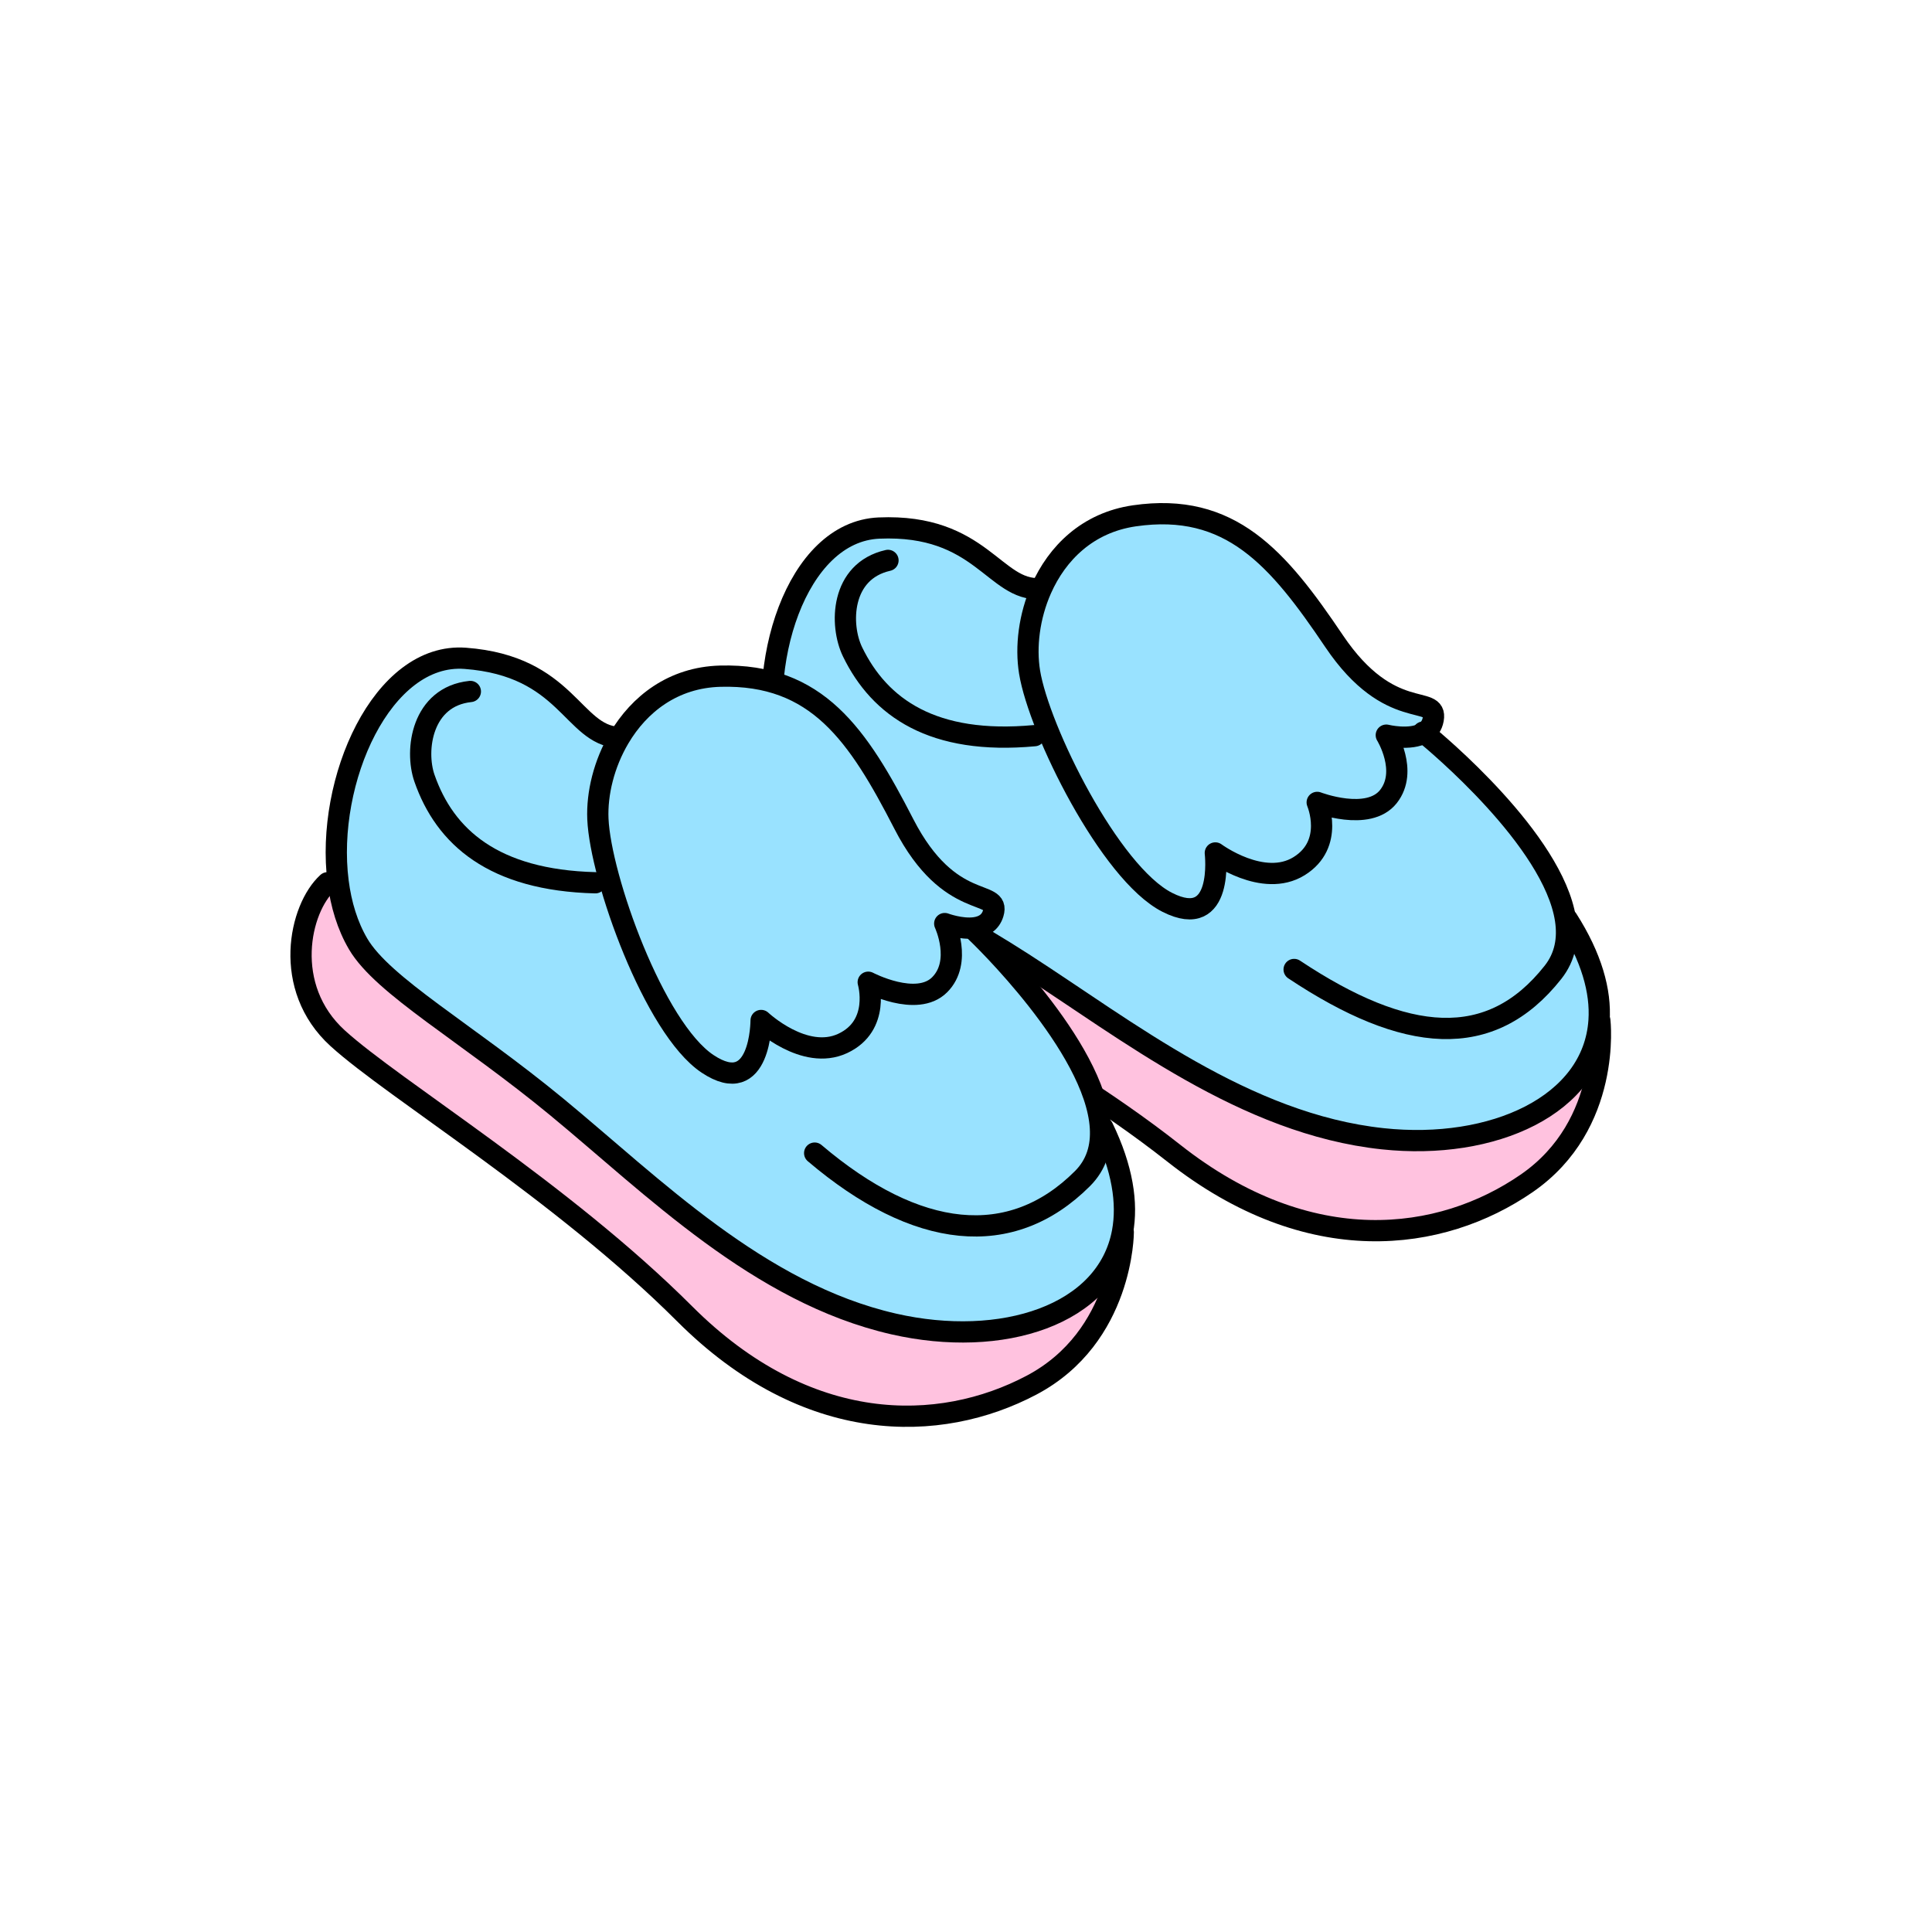
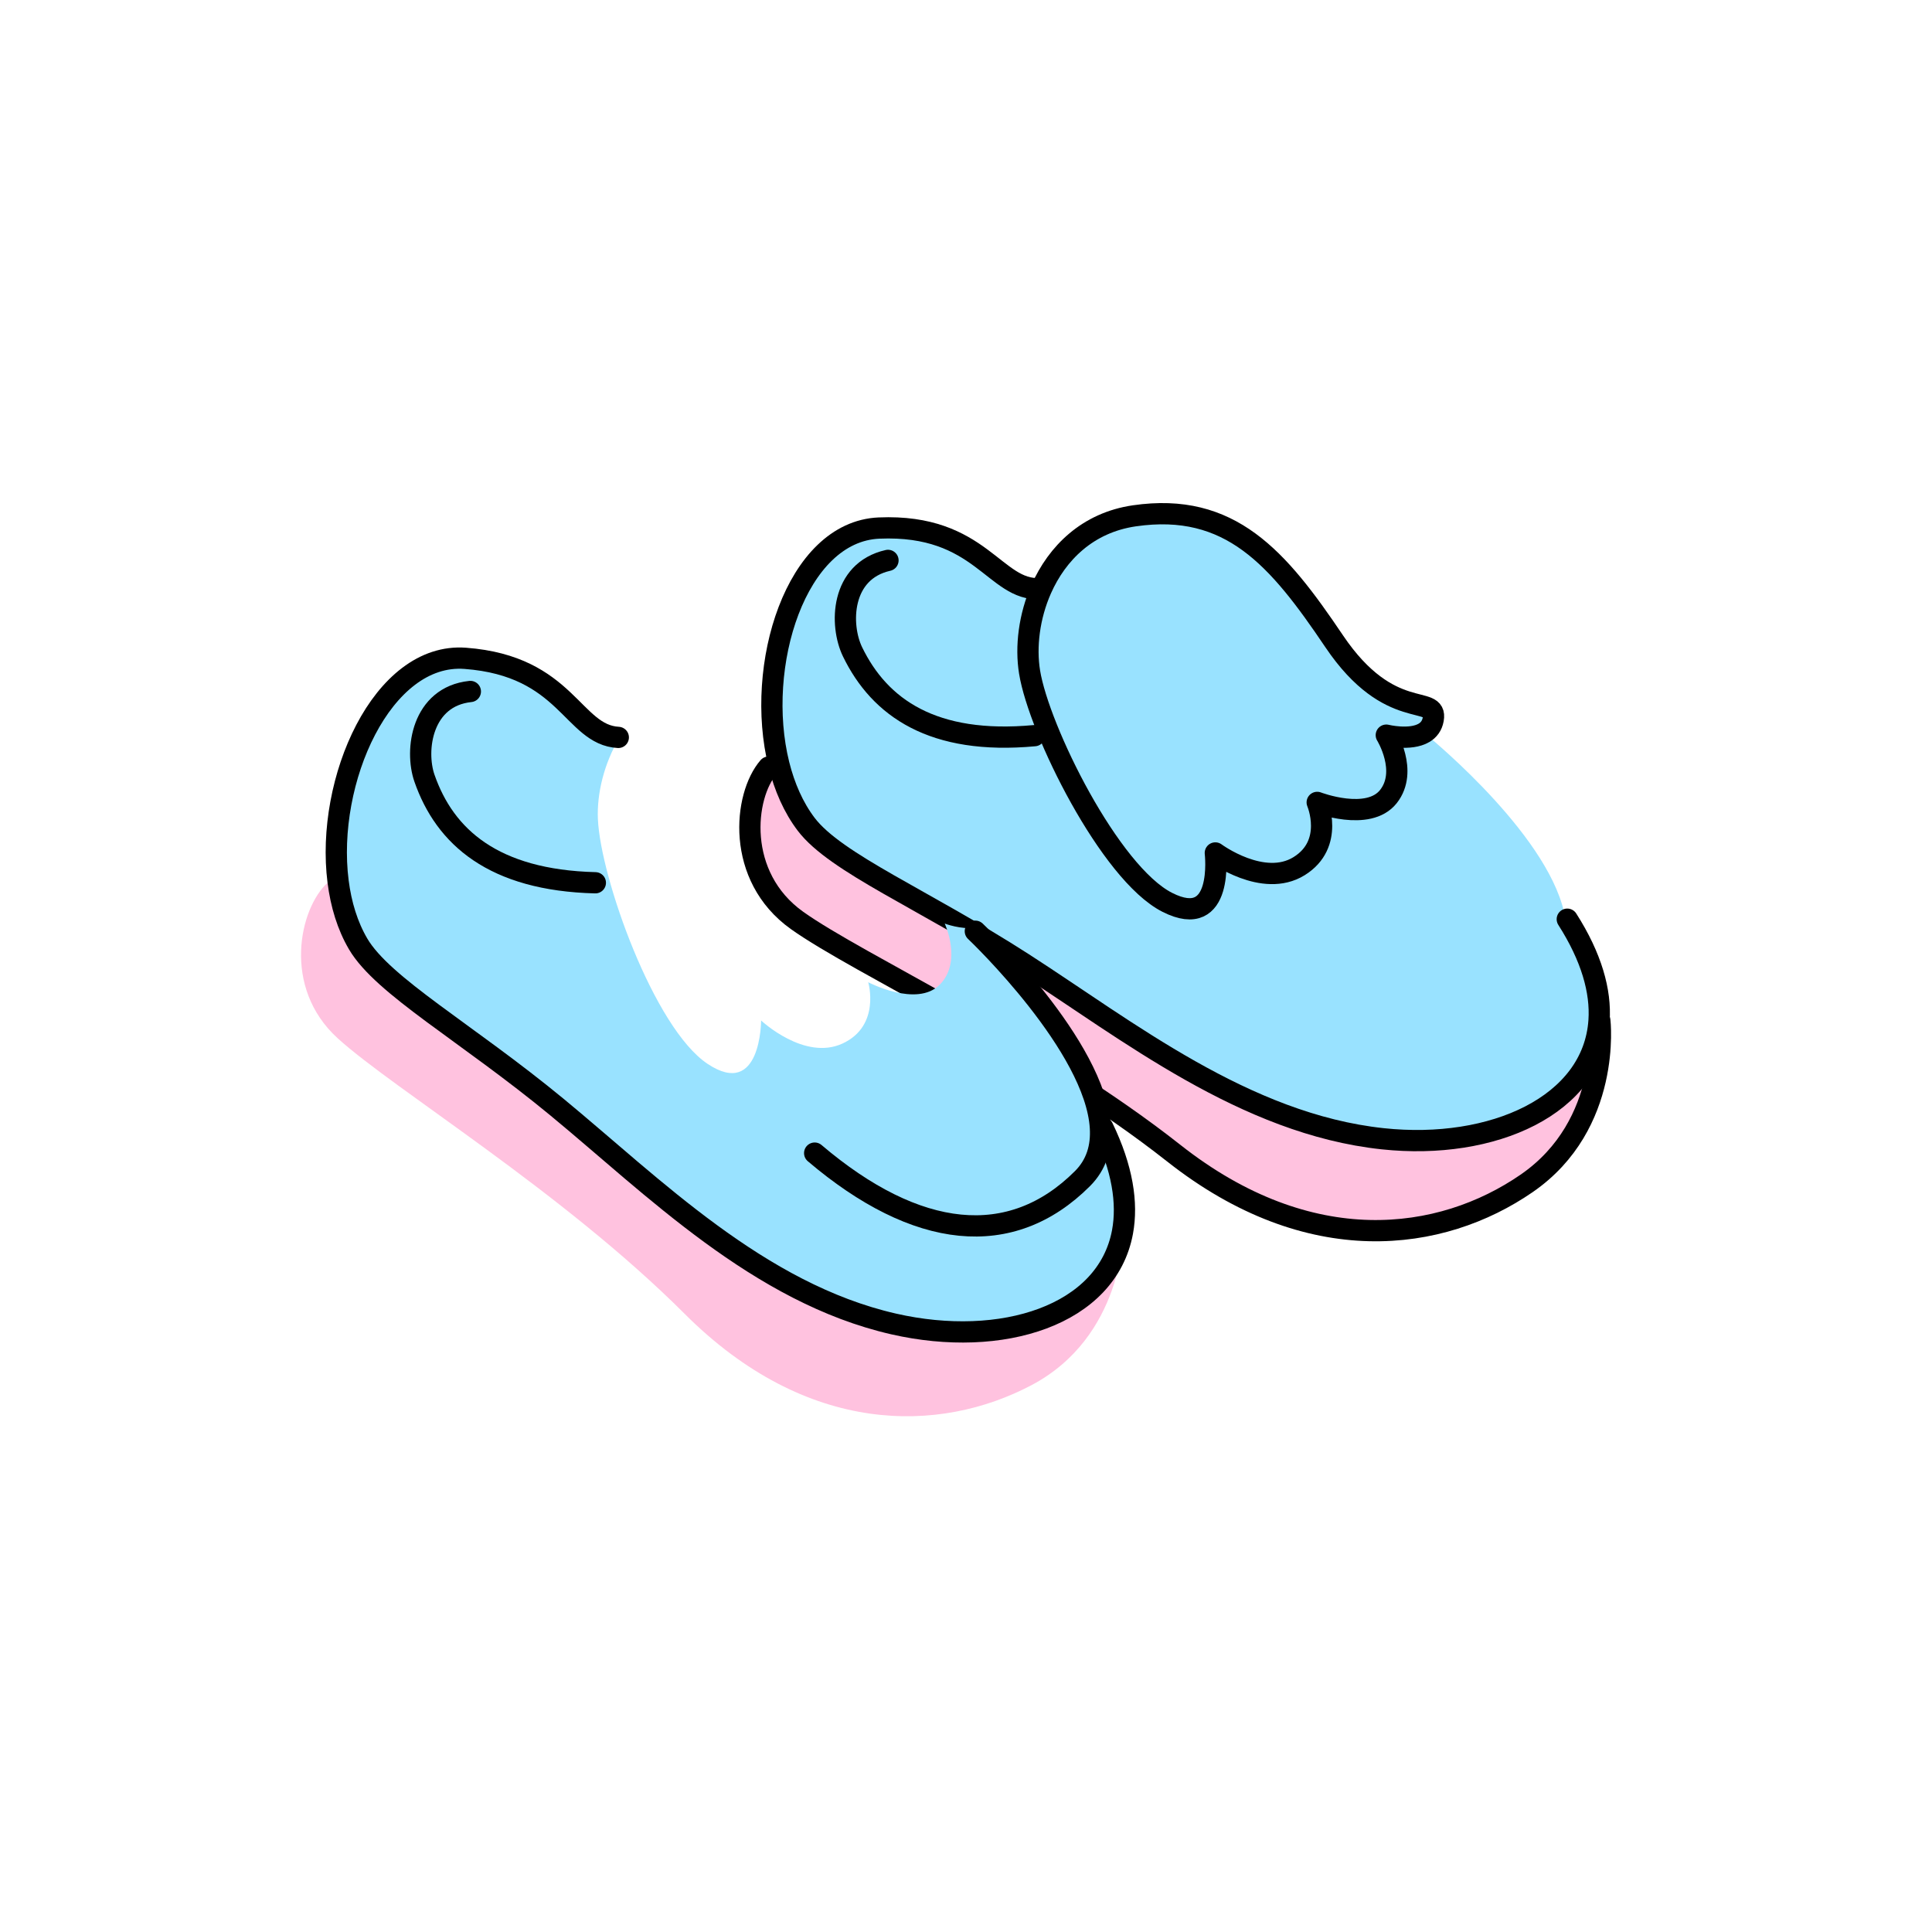
<svg xmlns="http://www.w3.org/2000/svg" id="Layer_2" viewBox="0 0 1000 1000">
  <defs>
    <style>.cls-1,.cls-2{fill:none;}.cls-3{fill:#ffc2df;}.cls-4{fill:#99e2ff;}.cls-2{stroke:#000;stroke-linecap:round;stroke-linejoin:round;stroke-width:11px;}</style>
  </defs>
  <g id="Catalog_Wearables">
    <g>
      <rect class="cls-1" width="1000" height="1000" />
      <g>
        <g>
          <path class="cls-3" d="m827.66,528.26l.41.03s6.35,53.75-37.89,84.24c-44.25,30.49-112.26,39.86-182.63-15.63-70.36-55.48-163.08-97.69-195.02-120.49-31.95-22.81-27.58-64.54-14.7-79.35l5.31-1.36c2.9,11.64,7.56,22.3,14.14,30.97,15.31,20.16,61.03,38.89,112.17,71.81,54.01,34.76,114.95,83.35,186.22,90.96,57.02,6.11,109.08-17.31,111.99-61.17Z" />
          <path class="cls-4" d="m810.3,475.92l.93-.14c12.58,19.69,17.45,37.3,16.44,52.47-2.91,43.87-54.97,67.28-111.99,61.17-71.27-7.61-132.2-56.21-186.22-90.96-51.14-32.91-96.85-51.64-112.17-71.81-6.58-8.68-11.25-19.33-14.14-30.97-12.66-50.98,8.77-120.51,51.84-122.36,52.9-2.27,59.71,32.82,83.46,31.34l.52.23c-6.29,14.19-8.16,29.95-6.05,42.96,4.88,29.99,41.55,104.09,71.25,119.19,29.71,15.1,24.9-25.54,24.9-25.54,0,0,24.76,18.34,43.34,6.84s9.39-33.01,9.39-33.01c0,0,26.46,10.16,36.86-3.03,10.4-13.19-1.1-31.78-1.1-31.78,0,0,12.38,3.05,19.54-1.21,5.92,4.82,66.87,55.46,73.2,96.62Z" />
          <path class="cls-4" d="m737.09,379.3c-7.16,4.26-19.54,1.21-19.54,1.21,0,0,11.5,18.59,1.1,31.78-10.4,13.19-36.86,3.03-36.86,3.03,0,0,9.19,21.51-9.39,33.01s-43.34-6.84-43.34-6.84c0,0,4.8,40.64-24.9,25.54-29.7-15.1-66.37-89.19-71.25-119.19-2.11-13.01-.24-28.77,6.05-42.96,8.21-18.53,23.96-34.37,48.19-37.89,49.67-7.2,74.36,21.78,103.38,64.87,29.02,43.09,53.69,26.88,51.31,40.46-.59,3.36-2.38,5.57-4.74,6.98Z" />
        </g>
        <g>
          <path class="cls-2" d="m538.44,304.66c-23.75,1.48-30.56-33.6-83.46-31.34-43.07,1.85-64.5,71.39-51.84,122.36,2.9,11.64,7.56,22.3,14.14,30.97,15.31,20.16,61.03,38.89,112.17,71.81,54.01,34.76,114.95,83.35,186.22,90.96,57.02,6.11,109.08-17.31,111.99-61.17,1.02-15.17-3.86-32.78-16.44-52.47" />
          <path class="cls-2" d="m397.83,397.05c-12.88,14.81-17.25,56.55,14.7,79.35,31.94,22.81,124.66,65.01,195.02,120.49,70.37,55.49,138.38,46.12,182.63,15.63,44.25-30.5,37.89-84.24,37.89-84.24" />
          <path class="cls-2" d="m459.62,290.06c-24.6,5.57-25.08,33.47-18.33,47.36,14.05,28.91,41.59,48.25,94.18,43.36" />
          <path class="cls-2" d="m737.09,379.3c2.36-1.41,4.15-3.61,4.74-6.98,2.38-13.57-22.28,2.63-51.31-40.46-29.02-43.09-53.71-72.07-103.38-64.87-24.23,3.52-39.98,19.36-48.19,37.89-6.29,14.19-8.16,29.95-6.05,42.96,4.88,29.99,41.55,104.09,71.25,119.19,29.71,15.1,24.9-25.54,24.9-25.54,0,0,24.76,18.34,43.34,6.84s9.39-33.01,9.39-33.01c0,0,26.46,10.16,36.86-3.03,10.4-13.19-1.1-31.78-1.1-31.78,0,0,12.38,3.05,19.54-1.21Z" />
-           <path class="cls-2" d="m669.84,501.8c57.71,38.37,101.63,42.49,134,1.45,6.34-8.04,7.98-17.41,6.46-27.32-6.33-41.16-67.29-91.8-73.2-96.62-.3-.26-.46-.38-.46-.38" />
        </g>
      </g>
      <g>
        <g>
          <path class="cls-3" d="m581,637.69l.4.08s0,54.12-47.52,79.2c-47.53,25.08-116.17,26.4-179.53-36.96-63.37-63.36-150.49-116.17-179.53-142.57-29.04-26.4-19.8-67.32-5.28-80.52l5.45-.69c1.5,11.88,4.88,23,10.39,32.37,12.84,21.83,56.04,45.8,102.96,84.48,49.56,40.87,104.37,96.27,174.25,112.21,55.92,12.75,110.37-4.38,118.41-47.6Z" />
          <path class="cls-4" d="m569.57,583.72l1.27-.07c10.17,21.03,12.94,39.09,10.16,54.04-8.04,43.22-62.49,60.35-118.41,47.6-69.88-15.94-124.69-71.34-174.25-112.21-46.92-38.68-90.12-62.65-102.96-84.48-5.51-9.37-8.89-20.49-10.39-32.37-6.62-52.12,22.83-118.71,65.83-115.48,52.8,3.96,55.44,39.61,79.21,40.93l.49.29c-7.91,13.35-11.62,28.79-11.05,41.95,1.32,30.36,29.04,108.24,56.76,126.72,27.72,18.48,27.72-22.44,27.72-22.44,0,0,22.44,21.12,42.24,11.88,19.8-9.24,13.2-31.68,13.2-31.68,0,0,25.08,13.2,36.96,1.32,11.88-11.88,2.64-31.68,2.64-31.68,0,0,8.42,3.16,15.63,2.17l.26,1.83c1.92,1.83,62.16,59.46,64.69,101.68Z" />
-           <path class="cls-4" d="m467.87,426.56c23.76,46.2,50.17,33,46.21,46.2-1.46,4.86-5.25,6.86-9.46,7.45-7.21.99-15.63-2.17-15.63-2.17,0,0,9.24,19.8-2.64,31.68-11.88,11.88-36.96-1.32-36.96-1.32,0,0,6.6,22.44-13.2,31.68-19.8,9.24-42.24-11.88-42.24-11.88,0,0,0,40.92-27.72,22.44-27.72-18.48-55.44-96.36-56.76-126.72-.57-13.16,3.14-28.6,11.05-41.95,10.32-17.44,27.82-31.33,52.31-31.98,50.16-1.32,71.28,30.37,95.04,76.57Z" />
        </g>
        <g>
          <path class="cls-2" d="m320.03,381.68c-23.77-1.32-26.41-36.97-79.21-40.93-43-3.23-72.45,63.36-65.83,115.48,1.5,11.88,4.88,23,10.39,32.37,12.84,21.83,56.04,45.8,102.96,84.48,49.56,40.87,104.37,96.27,174.25,112.21,55.92,12.75,110.37-4.38,118.41-47.6,2.78-14.95.01-33.01-10.16-54.04" />
-           <path class="cls-2" d="m169.54,456.92c-14.52,13.2-23.76,54.12,5.28,80.52,29.04,26.4,116.16,79.21,179.53,142.57,63.36,63.36,132,62.04,179.53,36.96,47.52-25.08,47.52-79.2,47.52-79.2" />
          <path class="cls-2" d="m243.46,357.91c-25.08,2.64-28.84,30.29-23.76,44.89,10.56,30.36,35.64,52.8,88.45,54.12" />
-           <path class="cls-2" d="m504.62,480.21c4.21-.59,8-2.59,9.46-7.45,3.96-13.2-22.45,0-46.21-46.2-23.76-46.2-44.88-77.89-95.04-76.57-24.49.65-41.99,14.54-52.31,31.98-7.91,13.35-11.62,28.79-11.05,41.95,1.32,30.36,29.04,108.24,56.76,126.72,27.72,18.48,27.72-22.44,27.72-22.44,0,0,22.44,21.12,42.24,11.88,19.8-9.24,13.2-31.68,13.2-31.68,0,0,25.08,13.2,36.96,1.32,11.88-11.88,2.64-31.68,2.64-31.68,0,0,8.42,3.16,15.63,2.17Z" />
          <path class="cls-2" d="m421.67,596.85c52.8,44.88,101.65,50.16,138.61,13.2,7.3-7.3,9.9-16.39,9.29-26.33-2.53-42.22-62.77-99.85-64.69-101.68-.03-.03-.05-.04-.05-.04" />
        </g>
      </g>
    </g>
  </g>
</svg>